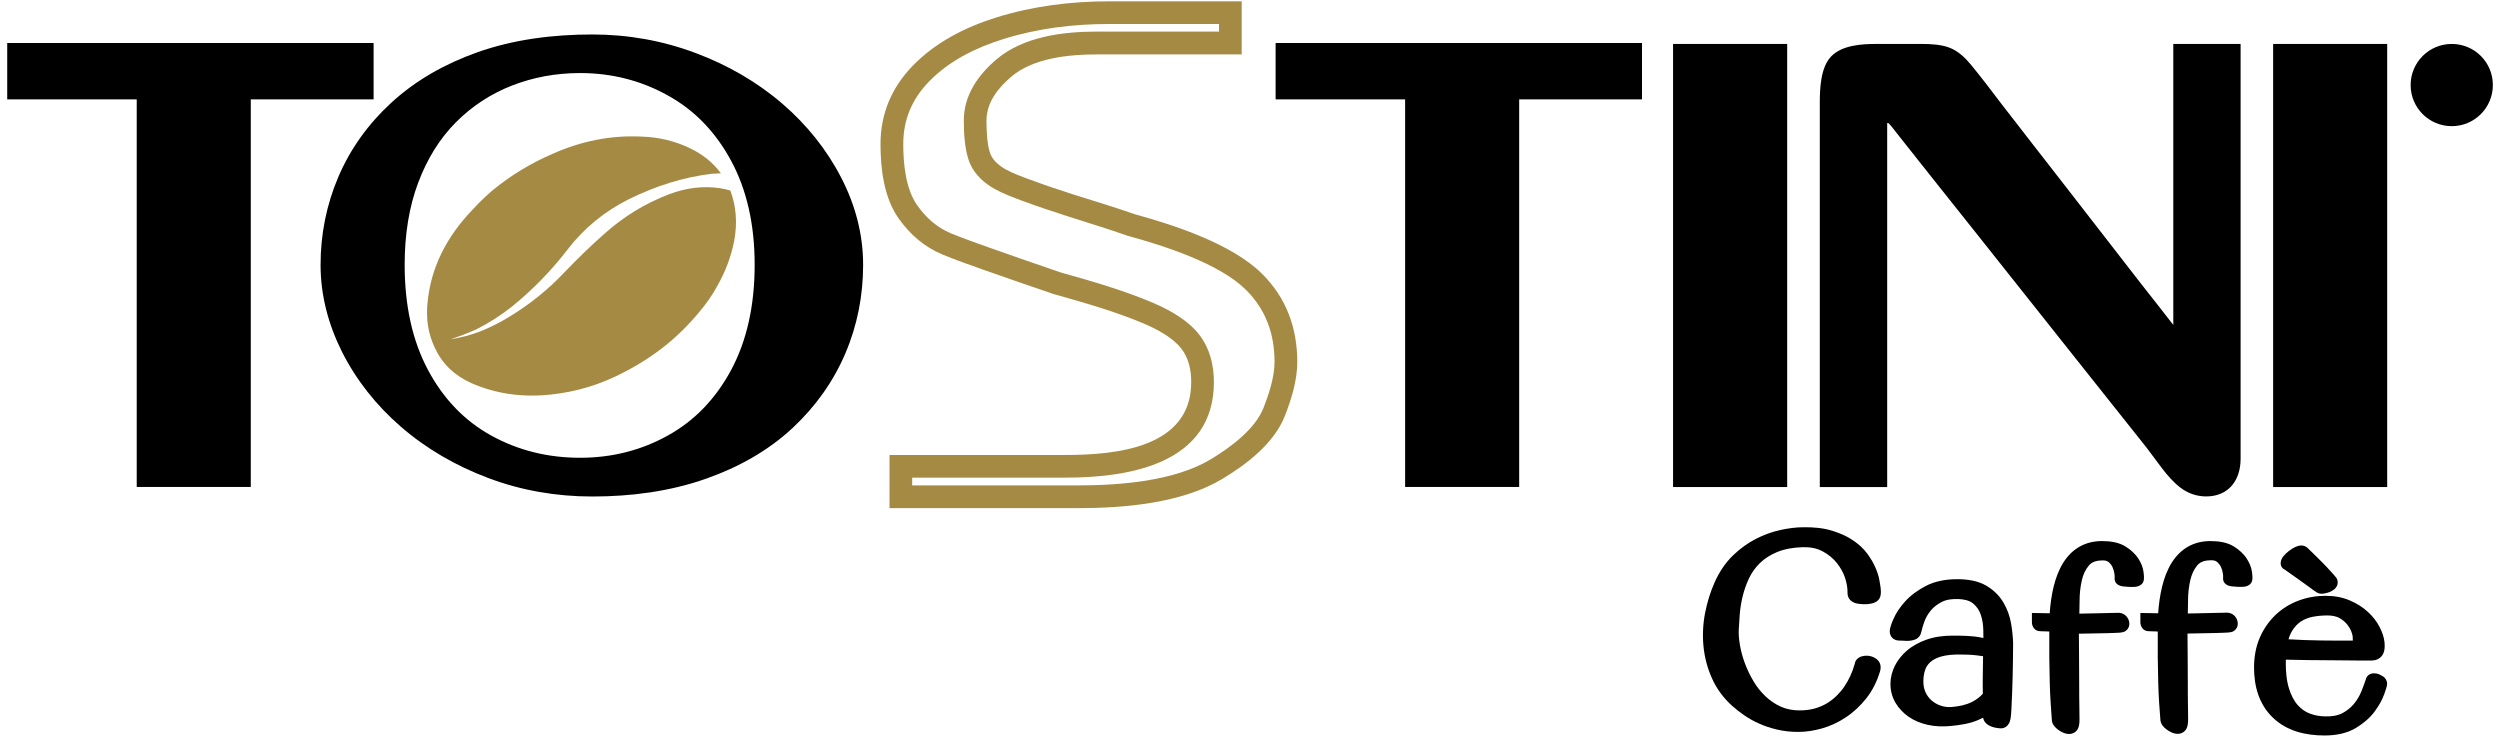
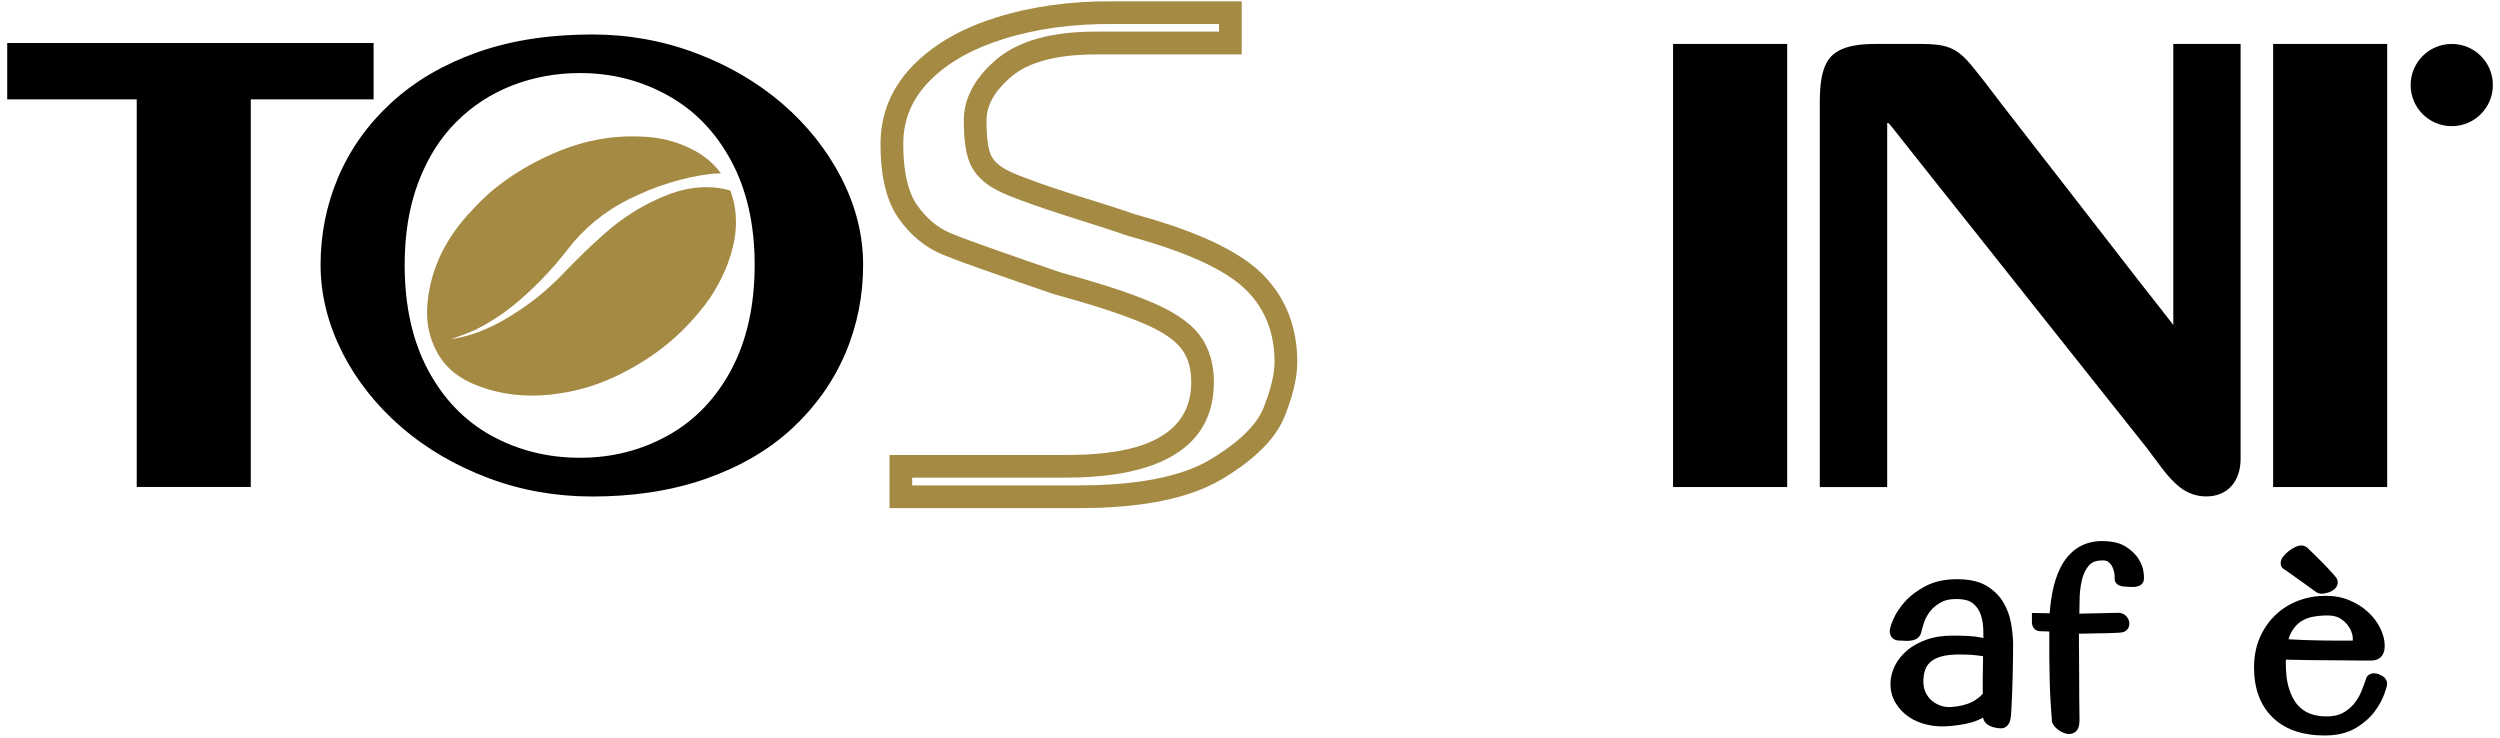
<svg xmlns="http://www.w3.org/2000/svg" width="322px" height="95px" viewBox="0 0 322 95" version="1.1">
  <title>Tostini_Logo2020</title>
  <desc>Created with Sketch.</desc>
  <g id="Page-1" stroke="none" stroke-width="1" fill="none" fill-rule="evenodd">
    <g id="Tostini_Logo2020">
      <g id="SVGID_1_-link" transform="translate(54, 17)" fill="#A58A43">
        <path d="M1.97,27.72 C1.14,25.95 0.85,24.04 1.07,21.94 C1.5,17.54 3.43,13.57 6.88,9.99 C7.69,9.1 8.54,8.29 9.42,7.53 C11.75,5.62 14.32,4.04 17.16,2.82 C20.9,1.15 24.7,0.41 28.55,0.59 C30.89,0.65 32.97,1.18 34.86,2.09 C36.45,2.84 37.81,3.9 38.85,5.32 L37.69,5.38 C34.02,5.82 30.45,6.94 26.95,8.68 C23.81,10.26 21.17,12.43 19.08,15.17 C17.01,17.85 14.68,20.25 12,22.44 C10.55,23.59 8.99,24.6 7.33,25.43 C6.28,25.9 5.16,26.33 4.02,26.7 C5.26,26.51 6.46,26.19 7.61,25.78 C9.03,25.23 10.42,24.54 11.68,23.75 C14.3,22.15 16.66,20.25 18.74,18.03 C20.35,16.36 22.04,14.7 23.8,13.15 C26.26,10.94 29.02,9.23 32.17,8.02 C34.4,7.18 36.57,6.93 38.68,7.23 C39.15,7.3 39.62,7.41 40.07,7.54 C40.82,9.55 41,11.74 40.56,14.04 C40.16,16.09 39.42,18.02 38.35,19.9 C37.74,21.01 37,22.08 36.11,23.13 C33.5,26.33 30.32,28.9 26.49,30.88 C23.45,32.5 20.27,33.47 16.93,33.82 C13.24,34.22 9.82,33.71 6.7,32.34 C4.48,31.34 2.9,29.79 1.97,27.72" id="SVGID_1_" />
      </g>
      <g id="SVGID_3_-link" transform="translate(113, 0)" fill="#A58A43">
        <path d="M44.02,3.09 L29.87,3.09 C25.25,3.09 20.62,3.65 16.2,5.04 C12.68,6.14 9.26,7.83 6.67,10.49 C4.47,12.75 3.34,15.4 3.34,18.55 C3.34,21.06 3.64,24.32 5.13,26.43 C6.25,28.02 7.67,29.31 9.48,30.05 C11.1,30.72 12.79,31.31 14.44,31.9 C17.5,32.99 20.58,34.05 23.65,35.1 C27.57,36.2 31.85,37.43 35.59,39.04 C37.72,39.96 40.04,41.26 41.48,43.13 C42.83,44.89 43.35,47.02 43.35,49.21 C43.35,59.67 32.61,61.52 24.25,61.52 L4.49,61.52 L4.49,62.52 L25.78,62.52 C31.15,62.52 38.23,62 42.94,59.16 C45.44,57.65 48.65,55.32 49.76,52.49 C50.45,50.72 51.16,48.54 51.16,46.63 C51.16,43.01 50.05,39.88 47.47,37.32 C44.03,33.91 36.85,31.63 32.29,30.38 L32.24,30.37 L32.19,30.35 C29.67,29.46 27.03,28.67 24.49,27.85 C22.52,27.22 20.55,26.56 18.61,25.84 C17.49,25.42 16.24,24.96 15.19,24.38 C13.78,23.61 12.57,22.53 11.92,21.03 L11.9,20.99 C11.25,19.37 11.14,17.22 11.14,15.5 C11.14,12.24 13,9.63 15.4,7.6 C18.82,4.72 23.9,4.07 28.21,4.07 L44.01,4.07 L44.01,3.09 L44.02,3.09 Z M33.12,27.58 C38.28,29 45.66,31.41 49.54,35.25 C52.68,38.36 54.09,42.24 54.09,46.64 C54.09,48.96 53.33,51.43 52.49,53.57 C51.11,57.09 47.59,59.79 44.46,61.67 C39.22,64.83 31.77,65.45 25.79,65.45 L1.57,65.45 L1.57,58.6 L24.26,58.6 C30.75,58.6 40.43,57.68 40.43,49.22 C40.43,47.69 40.12,46.16 39.17,44.92 C38.07,43.49 36.07,42.43 34.45,41.73 C30.82,40.17 26.64,38.98 22.83,37.91 L22.79,37.9 L22.75,37.89 C19.65,36.83 16.55,35.77 13.46,34.67 C11.76,34.07 10.03,33.46 8.37,32.77 C6.04,31.81 4.18,30.17 2.74,28.13 C0.85,25.45 0.41,21.75 0.41,18.56 C0.41,14.64 1.85,11.26 4.57,8.46 C7.51,5.43 11.33,3.5 15.32,2.25 C20.03,0.78 24.94,0.17 29.86,0.17 L46.93,0.17 L46.93,7.01 L28.21,7.01 C24.68,7.01 20.1,7.47 17.29,9.85 C15.58,11.29 14.06,13.17 14.06,15.52 C14.06,16.81 14.12,18.71 14.59,19.89 C14.97,20.77 15.76,21.39 16.58,21.84 C17.5,22.34 18.63,22.76 19.62,23.12 C21.52,23.83 23.45,24.47 25.38,25.09 C27.94,25.9 30.59,26.69 33.12,27.58 Z" id="SVGID_3_" />
      </g>
-       <path d="M238.89,85.5 C238.96,85.01 239.34,84.66 239.83,84.53 C240.15,84.44 240.48,84.44 240.81,84.49 C241.18,84.56 241.52,84.72 241.8,84.97 C242.23,85.36 242.31,85.92 242.15,86.46 C241.77,87.73 241.19,88.93 240.36,89.97 C239.61,90.91 238.74,91.74 237.73,92.4 C236.79,93.03 235.76,93.51 234.67,93.82 C233.68,94.1 232.66,94.27 231.64,94.27 C230.69,94.27 229.74,94.18 228.81,93.95 C228.02,93.76 227.25,93.51 226.51,93.17 C225.84,92.87 225.2,92.51 224.6,92.09 C224.09,91.73 223.58,91.34 223.11,90.92 C221.99,89.91 221.1,88.72 220.49,87.34 C219.91,86.04 219.55,84.67 219.41,83.25 C219.27,81.82 219.34,80.39 219.61,78.98 C219.88,77.59 220.29,76.24 220.87,74.95 C221.44,73.68 222.21,72.51 223.21,71.54 C224.09,70.69 225.08,69.96 226.17,69.4 C227.17,68.89 228.23,68.5 229.33,68.26 C230.3,68.05 231.3,67.91 232.27,67.91 C233.52,67.89 234.82,67.99 236.02,68.37 C236.97,68.67 237.9,69.06 238.72,69.63 C239.42,70.11 240.05,70.68 240.55,71.37 C240.95,71.93 241.31,72.52 241.58,73.16 C241.79,73.66 241.98,74.2 242.07,74.75 C242.11,75.01 242.15,75.28 242.2,75.54 L242.21,75.59 C242.26,75.99 242.3,76.46 242.18,76.84 C241.97,77.53 241.27,77.74 240.59,77.81 C240.13,77.84 239.66,77.82 239.21,77.74 C238.51,77.61 237.95,77.14 237.96,76.35 C237.98,75.72 237.84,75.07 237.66,74.48 C237.43,73.76 237.06,73.11 236.59,72.52 C236.09,71.89 235.47,71.4 234.77,71.02 C233.98,70.59 233.07,70.45 232.18,70.48 C231.07,70.51 229.91,70.68 228.88,71.11 C228.06,71.45 227.29,71.92 226.66,72.54 C226.08,73.11 225.61,73.77 225.26,74.51 C224.92,75.25 224.64,76.03 224.45,76.82 C224.27,77.58 224.14,78.35 224.08,79.12 C224.03,79.79 223.98,80.47 223.95,81.14 C223.92,81.8 224,82.48 224.11,83.13 C224.25,83.91 224.46,84.68 224.74,85.43 C225.04,86.23 225.41,87 225.85,87.74 C226.27,88.46 226.79,89.11 227.4,89.69 C227.98,90.24 228.64,90.69 229.37,91.02 C230.13,91.36 230.95,91.5 231.77,91.5 C232.44,91.5 233.12,91.43 233.76,91.25 C234.31,91.09 234.84,90.87 235.33,90.57 C235.77,90.3 236.19,89.98 236.55,89.62 C236.9,89.27 237.23,88.9 237.51,88.49 C238.14,87.58 238.59,86.57 238.89,85.5" id="Path" fill="#000000" />
      <path d="M255.42,84.52 C255.17,84.48 254.93,84.45 254.69,84.42 C253.91,84.32 253.11,84.3 252.33,84.3 C251.55,84.3 250.69,84.36 249.95,84.58 C249.47,84.73 248.98,84.95 248.61,85.29 C248.3,85.58 248.08,85.91 247.95,86.31 C247.79,86.78 247.73,87.29 247.73,87.78 C247.73,88.26 247.81,88.73 248.01,89.17 C248.2,89.57 248.45,89.93 248.79,90.22 C249.14,90.52 249.53,90.74 249.97,90.89 C250.43,91.05 250.9,91.1 251.38,91.06 C252.27,90.99 253.21,90.81 254.01,90.4 C254.53,90.13 255.01,89.79 255.39,89.35 C255.37,88.66 255.37,87.96 255.38,87.26 C255.39,86.36 255.4,85.44 255.42,84.52 Z M255.42,92.44 C255.2,92.55 254.98,92.65 254.76,92.75 C253.7,93.21 252.38,93.4 251.24,93.51 C250.24,93.6 249.23,93.58 248.25,93.35 C247.38,93.15 246.55,92.82 245.82,92.31 C245.14,91.84 244.57,91.24 244.14,90.52 C243.7,89.77 243.49,88.95 243.49,88.09 C243.49,87.28 243.69,86.5 244.05,85.77 C244.43,85 244.98,84.34 245.63,83.78 C246.36,83.16 247.22,82.71 248.12,82.39 C249.19,82.01 250.35,81.87 251.48,81.87 C252.61,81.87 253.97,81.88 255.08,82.1 C255.2,82.12 255.33,82.15 255.46,82.18 C255.46,81.84 255.46,81.51 255.45,81.17 C255.44,80.49 255.34,79.81 255.12,79.16 C254.93,78.6 254.61,78.13 254.16,77.75 C253.67,77.32 252.92,77.19 252.29,77.16 C251.56,77.13 250.76,77.19 250.1,77.53 C249.56,77.81 249.06,78.17 248.68,78.64 C248.33,79.07 248.05,79.54 247.86,80.06 C247.71,80.49 247.56,80.95 247.47,81.38 C247.39,81.8 247.15,82.15 246.76,82.33 C246.56,82.42 246.35,82.48 246.13,82.51 C245.91,82.55 245.68,82.55 245.45,82.54 C245.35,82.53 245.24,82.52 245.13,82.52 C244.92,82.52 244.71,82.51 244.5,82.5 C243.85,82.45 243.4,81.97 243.4,81.32 C243.4,80.84 243.69,80.15 243.88,79.72 C244.23,78.9 244.76,78.16 245.35,77.5 C246.09,76.67 247.01,76.02 247.99,75.5 C249.25,74.83 250.69,74.6 252.1,74.6 C253.38,74.6 254.75,74.79 255.86,75.45 C256.76,75.99 257.52,76.71 258.05,77.62 C258.54,78.46 258.87,79.36 259.03,80.32 C259.17,81.13 259.26,81.96 259.29,82.82 C259.29,83.53 259.28,84.24 259.27,84.95 C259.26,85.66 259.24,86.37 259.23,87.08 C259.22,87.74 259.2,88.39 259.17,89.05 C259.15,89.59 259.12,90.13 259.1,90.66 C259.08,91.14 259.06,91.62 259.02,92.1 C258.99,92.42 258.94,92.78 258.8,93.09 C258.59,93.52 258.21,93.81 257.73,93.81 C257.55,93.81 257.37,93.79 257.19,93.76 C256.4,93.64 255.56,93.27 255.42,92.44 Z" id="Shape" fill="#000000" fill-rule="nonzero" />
      <path d="M263.95,81.34 C263.77,81.33 263.59,81.33 263.41,81.32 C263.2,81.31 262.99,81.3 262.78,81.3 C262.12,81.3 261.71,80.76 261.71,80.13 L261.71,78.95 L264,78.99 C264.16,76.76 264.6,74.28 265.77,72.44 C266.92,70.64 268.6,69.69 270.74,69.69 C271.78,69.69 272.91,69.84 273.8,70.41 C274.44,70.82 275.03,71.33 275.44,71.98 C275.77,72.5 276.02,73.08 276.09,73.69 C276.12,73.96 276.17,74.34 276.13,74.64 C276.08,75.25 275.53,75.55 274.96,75.59 C274.7,75.61 274.44,75.6 274.18,75.59 C273.93,75.58 273.69,75.56 273.46,75.53 C272.9,75.47 272.36,75.17 272.36,74.51 L272.36,74.44 L272.37,74.37 C272.39,74.24 272.35,73.98 272.33,73.85 C272.29,73.56 272.2,73.29 272.08,73.02 C271.96,72.77 271.79,72.56 271.57,72.38 C271.37,72.22 271.09,72.18 270.84,72.18 C270.2,72.18 269.5,72.3 269.07,72.81 C268.59,73.37 268.3,74.03 268.14,74.75 C267.94,75.62 267.85,76.51 267.85,77.4 C267.85,77.94 267.84,78.49 267.82,79.04 C267.96,79.04 268.09,79.03 268.23,79.03 C268.87,79.02 269.51,79 270.14,78.99 C270.73,78.98 271.32,78.97 271.91,78.95 C272.22,78.94 272.53,78.93 272.84,78.93 C273.41,78.93 273.87,79.23 274.12,79.74 C274.4,80.33 274.27,80.99 273.68,81.33 L273.64,81.35 L273.6,81.37 C273.31,81.5 272.68,81.51 272.36,81.52 C271.73,81.55 271.09,81.56 270.46,81.57 C269.76,81.58 269.07,81.59 268.37,81.61 C268.17,81.61 267.97,81.62 267.76,81.62 C267.76,82.48 267.77,83.33 267.78,84.19 C267.79,85.43 267.8,86.68 267.8,87.92 C267.8,88.95 267.8,89.98 267.82,91.01 C267.83,91.55 267.84,92.09 267.84,92.63 C267.84,93.14 267.81,93.75 267.44,94.14 C267.09,94.51 266.59,94.61 266.1,94.49 C265.72,94.4 265.37,94.2 265.06,93.97 C264.68,93.68 264.35,93.31 264.28,92.83 L264.28,92.8 L264.28,92.77 C264.22,92.05 264.17,91.33 264.13,90.61 C264.07,89.74 264.03,88.86 264.01,87.99 C263.98,86.9 263.96,85.8 263.95,84.71 C263.96,83.59 263.95,82.47 263.95,81.34" id="Path" fill="#000000" />
-       <path d="M277.92,81.34 C277.74,81.33 277.56,81.33 277.38,81.32 C277.17,81.31 276.96,81.3 276.75,81.3 C276.09,81.3 275.68,80.76 275.68,80.13 L275.68,78.95 L277.97,78.99 C278.13,76.76 278.57,74.28 279.74,72.44 C280.89,70.64 282.57,69.69 284.7,69.69 C285.74,69.69 286.87,69.84 287.76,70.41 C288.4,70.82 288.99,71.33 289.4,71.98 C289.73,72.5 289.98,73.08 290.06,73.69 C290.09,73.97 290.14,74.34 290.1,74.64 C290.05,75.25 289.5,75.55 288.93,75.58 C288.67,75.6 288.41,75.59 288.15,75.58 C287.9,75.57 287.66,75.55 287.43,75.52 C286.87,75.45 286.33,75.16 286.33,74.5 L286.33,74.43 L286.34,74.37 C286.36,74.24 286.32,73.97 286.3,73.83 C286.26,73.54 286.17,73.27 286.05,73 C285.93,72.75 285.75,72.54 285.54,72.36 C285.34,72.2 285.06,72.16 284.81,72.16 C284.17,72.16 283.47,72.28 283.03,72.79 C282.56,73.35 282.27,74.02 282.11,74.73 C281.91,75.6 281.82,76.49 281.82,77.38 C281.82,77.92 281.81,78.47 281.79,79.02 C281.93,79.02 282.06,79.01 282.2,79.01 C282.84,79 283.48,78.98 284.11,78.97 C284.7,78.96 285.29,78.95 285.88,78.93 C286.19,78.92 286.5,78.91 286.81,78.91 C287.38,78.91 287.85,79.22 288.09,79.73 C288.36,80.32 288.24,80.98 287.65,81.31 L287.62,81.33 L287.59,81.35 C287.3,81.48 286.67,81.49 286.34,81.5 C285.71,81.53 285.07,81.54 284.44,81.55 C283.74,81.56 283.05,81.57 282.35,81.59 C282.15,81.59 281.95,81.6 281.75,81.6 C281.75,82.46 281.76,83.31 281.77,84.17 C281.78,85.41 281.79,86.66 281.79,87.9 C281.79,88.93 281.79,89.96 281.81,90.99 C281.82,91.53 281.83,92.07 281.83,92.61 C281.83,93.12 281.79,93.73 281.43,94.12 C281.08,94.49 280.58,94.59 280.09,94.47 C279.71,94.38 279.36,94.18 279.05,93.95 C278.67,93.67 278.34,93.3 278.27,92.81 L278.26,92.77 L278.26,92.73 C278.21,92.01 278.15,91.29 278.1,90.58 C278.04,89.71 278.01,88.83 277.98,87.96 C277.95,86.87 277.93,85.77 277.92,84.68 C277.92,83.59 277.92,82.47 277.92,81.34" id="Path" fill="#000000" />
      <path d="M303.04,82.51 C303.04,82.47 303.04,82.43 303.04,82.38 C303.03,82.21 303.02,82.04 303.02,81.93 C303,81.78 302.93,81.58 302.88,81.43 C302.78,81.1 302.58,80.78 302.38,80.51 C302.11,80.15 301.75,79.86 301.37,79.63 C300.9,79.35 300.29,79.27 299.75,79.27 C299.11,79.27 298.47,79.33 297.84,79.45 C297.31,79.56 296.81,79.75 296.35,80.05 C295.89,80.36 295.52,80.78 295.23,81.25 C295.03,81.58 294.87,81.95 294.76,82.34 C297.52,82.51 300.3,82.52 303.04,82.51 Z M294.42,84.96 C294.42,85.1 294.41,85.24 294.41,85.38 C294.41,86.49 294.5,87.7 294.85,88.76 C295.09,89.5 295.44,90.25 295.96,90.83 C296.39,91.31 296.91,91.68 297.51,91.91 C298.16,92.15 298.83,92.27 299.54,92.27 C300.28,92.29 301.07,92.19 301.73,91.84 C302.3,91.53 302.8,91.13 303.21,90.63 C303.6,90.15 303.92,89.62 304.15,89.04 C304.35,88.53 304.55,88.02 304.72,87.5 C304.82,87.02 305.26,86.72 305.77,86.72 C306.01,86.72 306.25,86.77 306.44,86.86 C306.6,86.93 306.76,87.01 306.91,87.1 C307.24,87.32 307.46,87.66 307.46,88.07 C307.46,88.4 307.21,89.06 307.1,89.38 C306.83,90.17 306.38,90.92 305.89,91.59 C305.25,92.48 304.39,93.18 303.46,93.75 C302.24,94.49 300.8,94.73 299.39,94.73 C296.95,94.73 294.52,94.16 292.72,92.41 C290.95,90.69 290.32,88.39 290.32,85.97 C290.32,84.65 290.54,83.33 291.07,82.11 C291.55,81.01 292.22,80.03 293.09,79.2 C293.95,78.39 294.94,77.77 296.05,77.36 C297.17,76.94 298.34,76.74 299.54,76.74 C300.61,76.74 301.68,76.91 302.66,77.34 C303.51,77.7 304.3,78.18 304.98,78.81 C305.59,79.37 306.11,80.01 306.49,80.75 C306.81,81.37 307.06,82.04 307.13,82.76 C307.16,83.1 307.16,83.46 307.09,83.79 C307.02,84.15 306.84,84.47 306.56,84.71 C306.31,84.91 306.01,85.03 305.69,85.06 C305.49,85.08 305.29,85.08 305.09,85.08 C304.78,85.08 304.46,85.08 304.15,85.08 C303.53,85.08 302.9,85.07 302.28,85.06 C301.49,85.05 300.7,85.04 299.92,85.04 C299.08,85.04 298.24,85.03 297.4,85.02 C296.65,85.01 295.89,85 295.14,84.98 C294.91,84.97 294.67,84.96 294.42,84.96 Z M298.33,76.26 C298.08,76.1 297.83,75.91 297.59,75.73 C297.15,75.41 296.71,75.09 296.27,74.78 C295.82,74.46 295.37,74.14 294.92,73.82 C294.71,73.67 294.49,73.51 294.28,73.37 C293.59,73.06 293.63,72.24 294.07,71.68 C294.28,71.42 294.52,71.19 294.79,70.98 C295.06,70.77 295.35,70.58 295.66,70.44 C296.12,70.23 296.63,70.16 297.07,70.46 L297.12,70.5 L297.17,70.54 C297.42,70.77 297.66,71.01 297.9,71.24 C298.3,71.63 298.7,72.03 299.1,72.43 C299.49,72.83 299.88,73.23 300.25,73.65 C300.45,73.88 300.72,74.15 300.9,74.4 L300.93,74.44 L300.96,74.49 C301.23,74.98 301.09,75.54 300.65,75.91 C300.46,76.06 300.24,76.18 300.01,76.27 C299.79,76.35 299.56,76.41 299.33,76.45 C298.98,76.51 298.62,76.47 298.33,76.26 Z" id="Shape" fill="#000000" fill-rule="nonzero" />
      <path d="M52.12,34.11 C52.12,39.37 53.12,43.88 55.12,47.64 C57.12,51.39 59.84,54.21 63.29,56.11 C66.74,58.01 70.55,58.96 74.72,58.96 C78.8,58.96 82.56,58.01 85.99,56.11 C89.44,54.21 92.17,51.38 94.18,47.64 C96.19,43.87 97.2,39.36 97.2,34.11 C97.2,28.92 96.19,24.46 94.18,20.73 C92.18,17.01 89.46,14.19 86.01,12.29 C82.56,10.37 78.8,9.41 74.71,9.41 C71.61,9.41 68.69,9.95 65.94,11.02 C63.21,12.09 60.8,13.66 58.72,15.75 C56.65,17.83 55.03,20.43 53.86,23.54 C52.7,26.62 52.12,30.15 52.12,34.11 Z M41.29,34.11 C41.29,30.19 42.04,26.39 43.58,22.78 C45.15,19.11 47.47,15.92 50.41,13.22 C53.6,10.29 57.39,8.19 61.47,6.74 C66.21,5.06 71.28,4.44 76.29,4.44 C80.88,4.44 85.36,5.23 89.65,6.85 C93.71,8.38 97.47,10.52 100.76,13.35 C103.88,16.04 106.45,19.21 108.34,22.87 C110.16,26.39 111.17,30.15 111.17,34.12 C111.17,38.06 110.43,41.89 108.88,45.52 C107.32,49.18 105.02,52.38 102.11,55.1 C98.91,58.09 95.07,60.2 90.96,61.65 C86.25,63.31 81.25,63.95 76.28,63.95 C71.66,63.95 67.13,63.18 62.81,61.54 C58.72,59.99 54.92,57.82 51.61,54.94 C48.49,52.23 45.92,49.02 44.05,45.32 C42.29,41.8 41.29,38.05 41.29,34.11 Z" id="Shape" fill="#000000" fill-rule="nonzero" />
      <path d="M279.92,41.85 L279.92,5.66 L288.59,5.66 L288.59,59.09 C288.59,61.85 287.05,63.94 284.15,63.94 C282.92,63.94 281.77,63.53 280.8,62.78 C279.92,62.1 279.15,61.21 278.48,60.33 C277.78,59.41 277.1,58.49 276.44,57.61 C273.22,53.54 269.98,49.49 266.75,45.42 C262.63,40.23 258.51,35.03 254.38,29.84 C251.15,25.78 247.91,21.72 244.69,17.64 C244.29,17.14 243.74,16.39 243.25,15.86 C243.19,15.85 243.13,15.85 243.07,15.85 C243.07,15.9 243.07,15.95 243.07,15.98 L243.07,62.73 L234.39,62.73 L234.39,13.3 C234.39,11.42 234.48,8.67 235.88,7.24 C237.27,5.82 239.77,5.66 241.64,5.66 L247.55,5.66 C248.69,5.66 250.05,5.73 251.12,6.15 C252.22,6.58 253.12,7.44 253.86,8.34 C255.24,10.01 256.56,11.77 257.87,13.49 C260.48,16.88 263.12,20.24 265.74,23.62 C269.1,27.94 272.45,32.26 275.8,36.59 C277.19,38.34 278.55,40.09 279.92,41.85" id="Path" fill="#000000" />
      <rect id="Rectangle" fill="#000000" x="215.49" y="5.66" width="14.7" height="57.07" />
      <polygon id="Path" fill="#000000" points="32.3 12.8 32.3 62.72 17.61 62.72 17.61 12.8 0.93 12.8 0.93 5.54 48.12 5.54 48.12 12.8" />
-       <polygon id="Path" fill="#000000" points="195.67 12.8 195.67 62.72 180.98 62.72 180.98 12.8 164.3 12.8 164.3 5.54 211.49 5.54 211.49 12.8" />
      <rect id="Rectangle" fill="#000000" x="292.78" y="5.66" width="14.69" height="57.07" />
-       <path d="M314.66,10.31 L314.66,9.11 L316.02,9.11 C316.23,9.11 316.52,9.14 316.69,9.28 C316.82,9.39 316.87,9.53 316.87,9.69 C316.87,9.81 316.84,9.92 316.77,10.02 C316.7,10.12 316.61,10.19 316.5,10.23 C316.31,10.3 316.07,10.31 315.86,10.31 L314.66,10.31 Z M313.53,8.1 L313.53,13.58 L314.65,13.58 L314.65,11.35 L315.19,11.35 C315.29,11.35 315.41,11.35 315.52,11.37 C315.6,11.39 315.68,11.43 315.74,11.47 C315.85,11.54 315.94,11.66 316.02,11.75 C316.19,11.97 316.34,12.19 316.49,12.42 L317.22,13.57 L318.6,13.57 L317.5,11.85 C317.4,11.69 317.28,11.53 317.15,11.38 L316.96,11.16 L317.21,11.02 C317.35,10.94 317.48,10.85 317.58,10.74 C317.86,10.45 317.99,10.08 317.99,9.68 C317.99,9.37 317.91,9.07 317.75,8.8 C317.59,8.54 317.37,8.34 317.08,8.23 C316.75,8.1 316.33,8.08 315.97,8.08 L313.53,8.08 L313.53,8.1 Z" id="Shape" fill="#000000" fill-rule="nonzero" />
      <path d="M315.79,6.85 C313.53,6.85 311.69,8.68 311.69,10.95 C311.69,13.21 313.53,15.04 315.79,15.04 C318.05,15.04 319.89,13.21 319.89,10.95 C319.89,8.69 318.06,6.85 315.79,6.85 Z M315.79,5.66 C312.86,5.66 310.49,8.03 310.49,10.96 C310.49,13.88 312.86,16.25 315.79,16.25 C318.71,16.25 321.08,13.88 321.08,10.96 C321.09,8.03 318.72,5.66 315.79,5.66 Z" id="Shape" fill="#000000" fill-rule="nonzero" />
    </g>
  </g>
</svg>